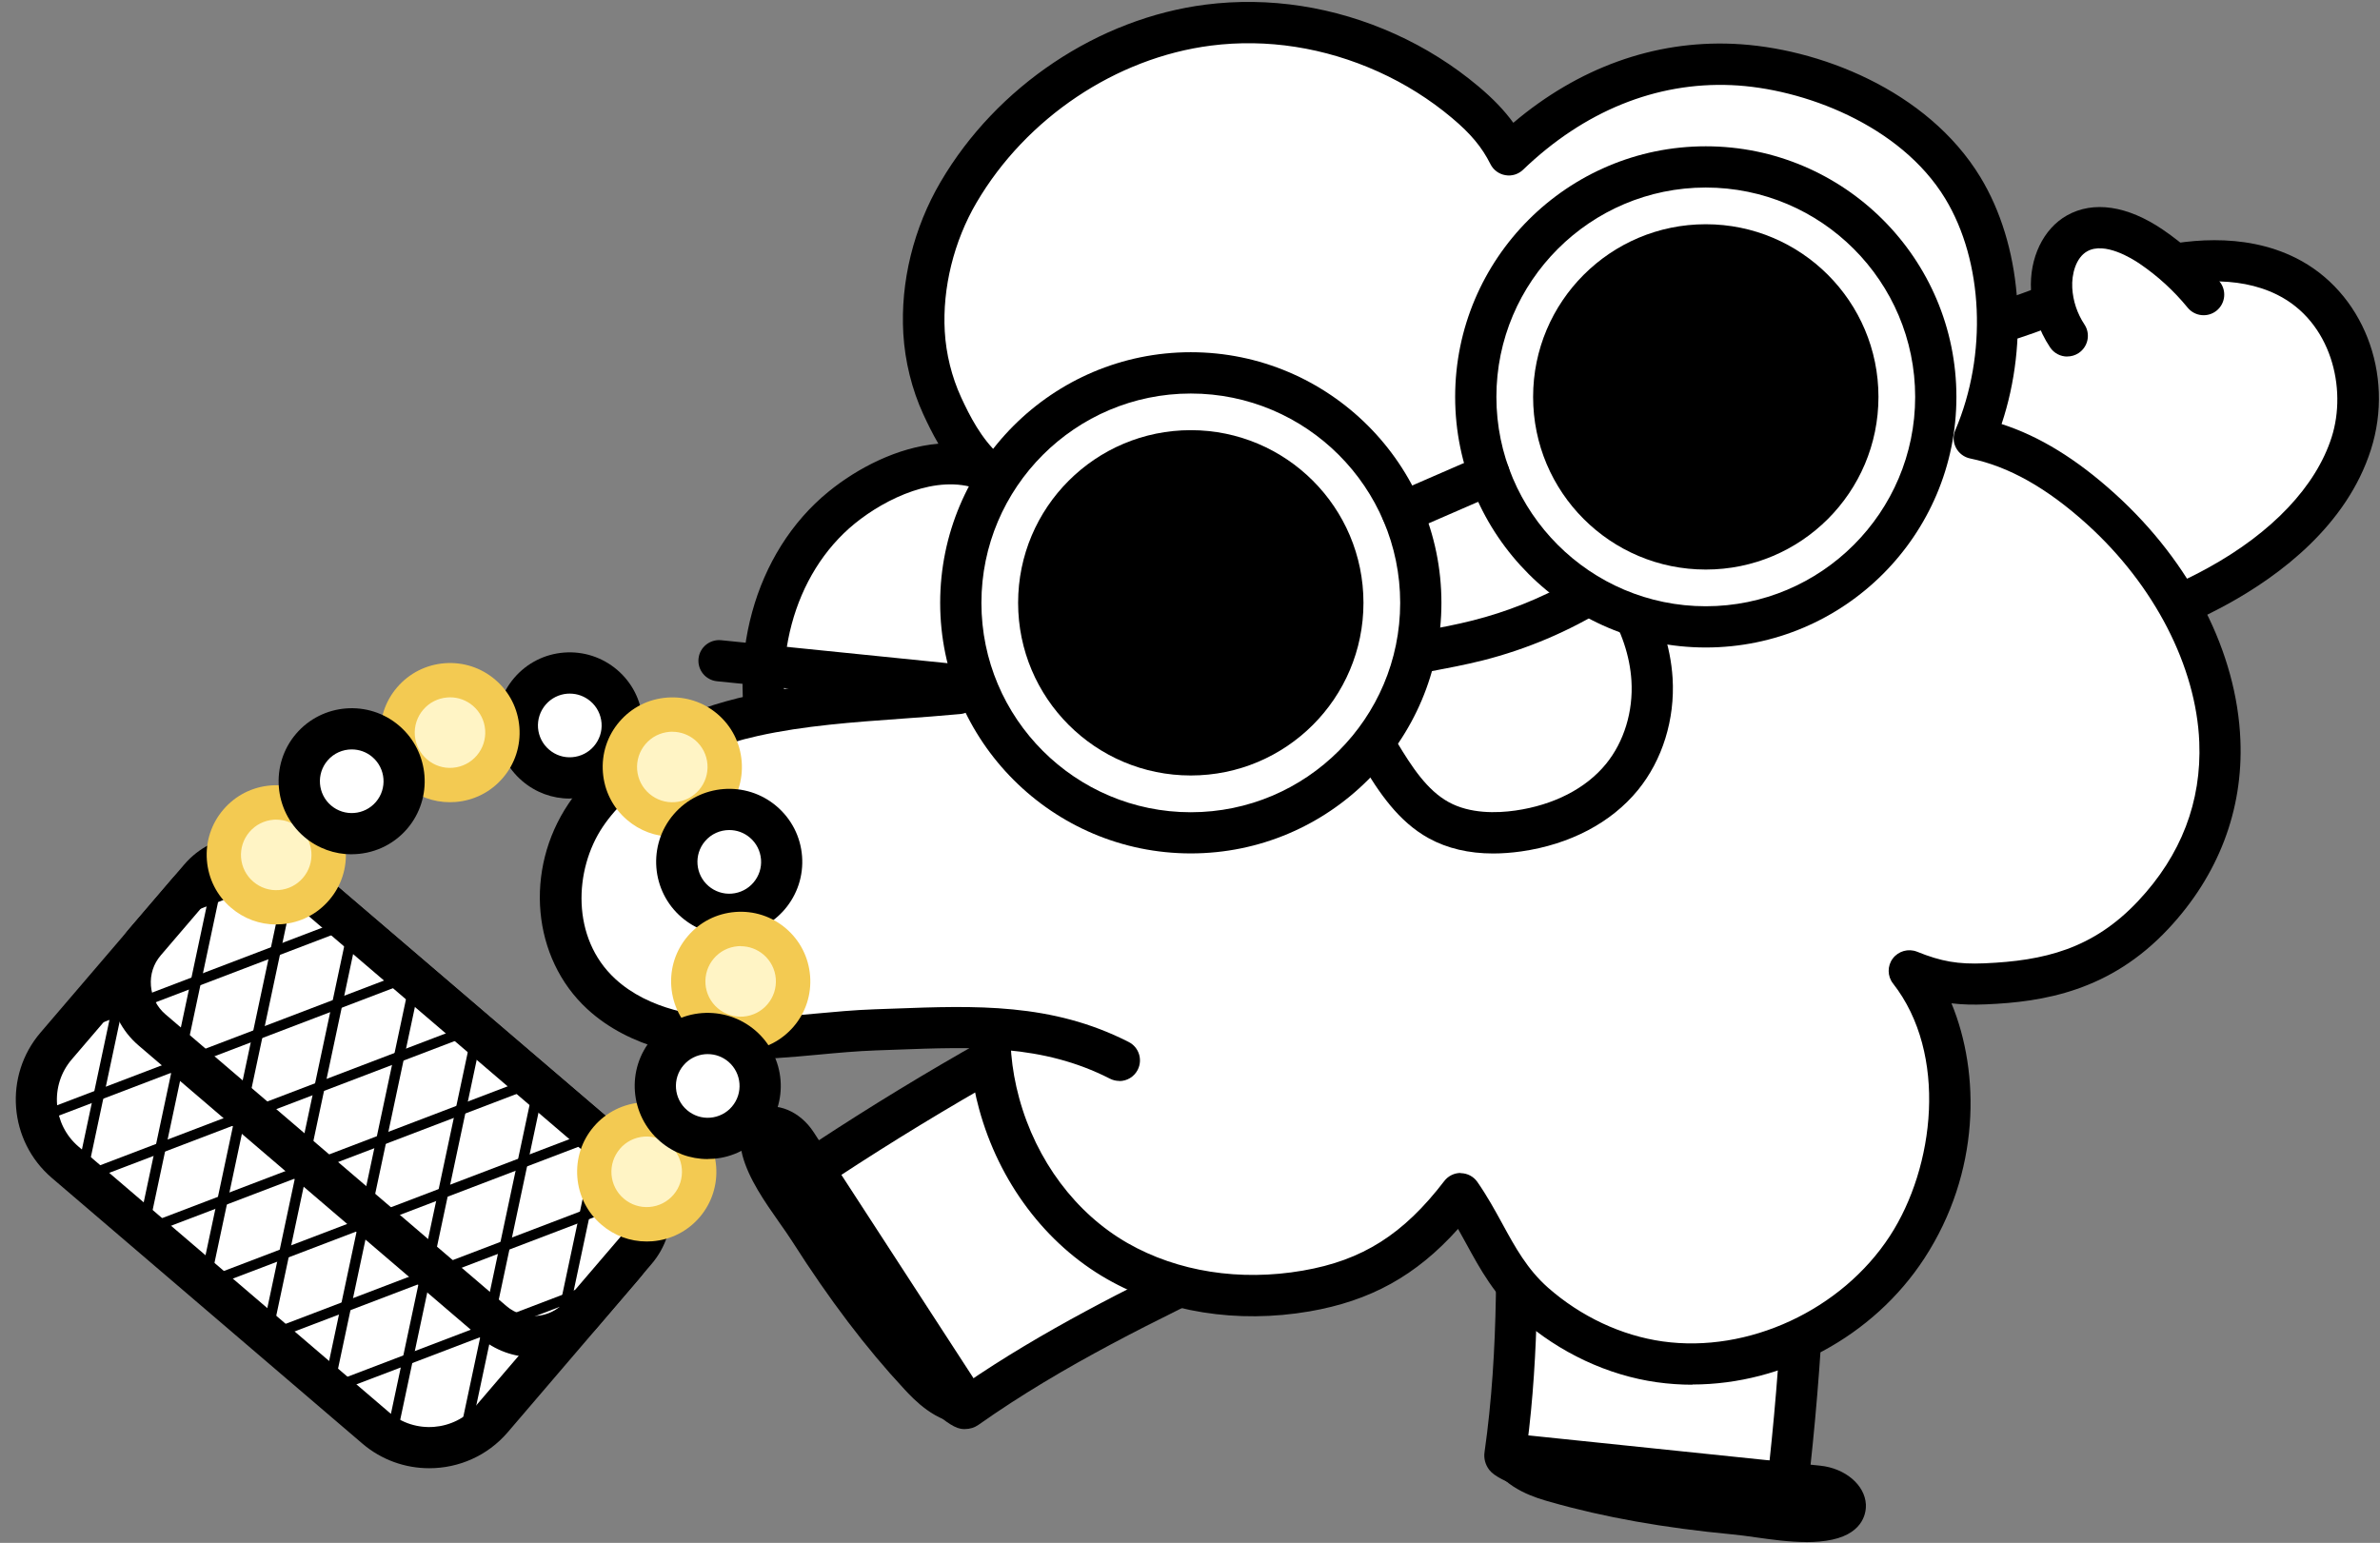
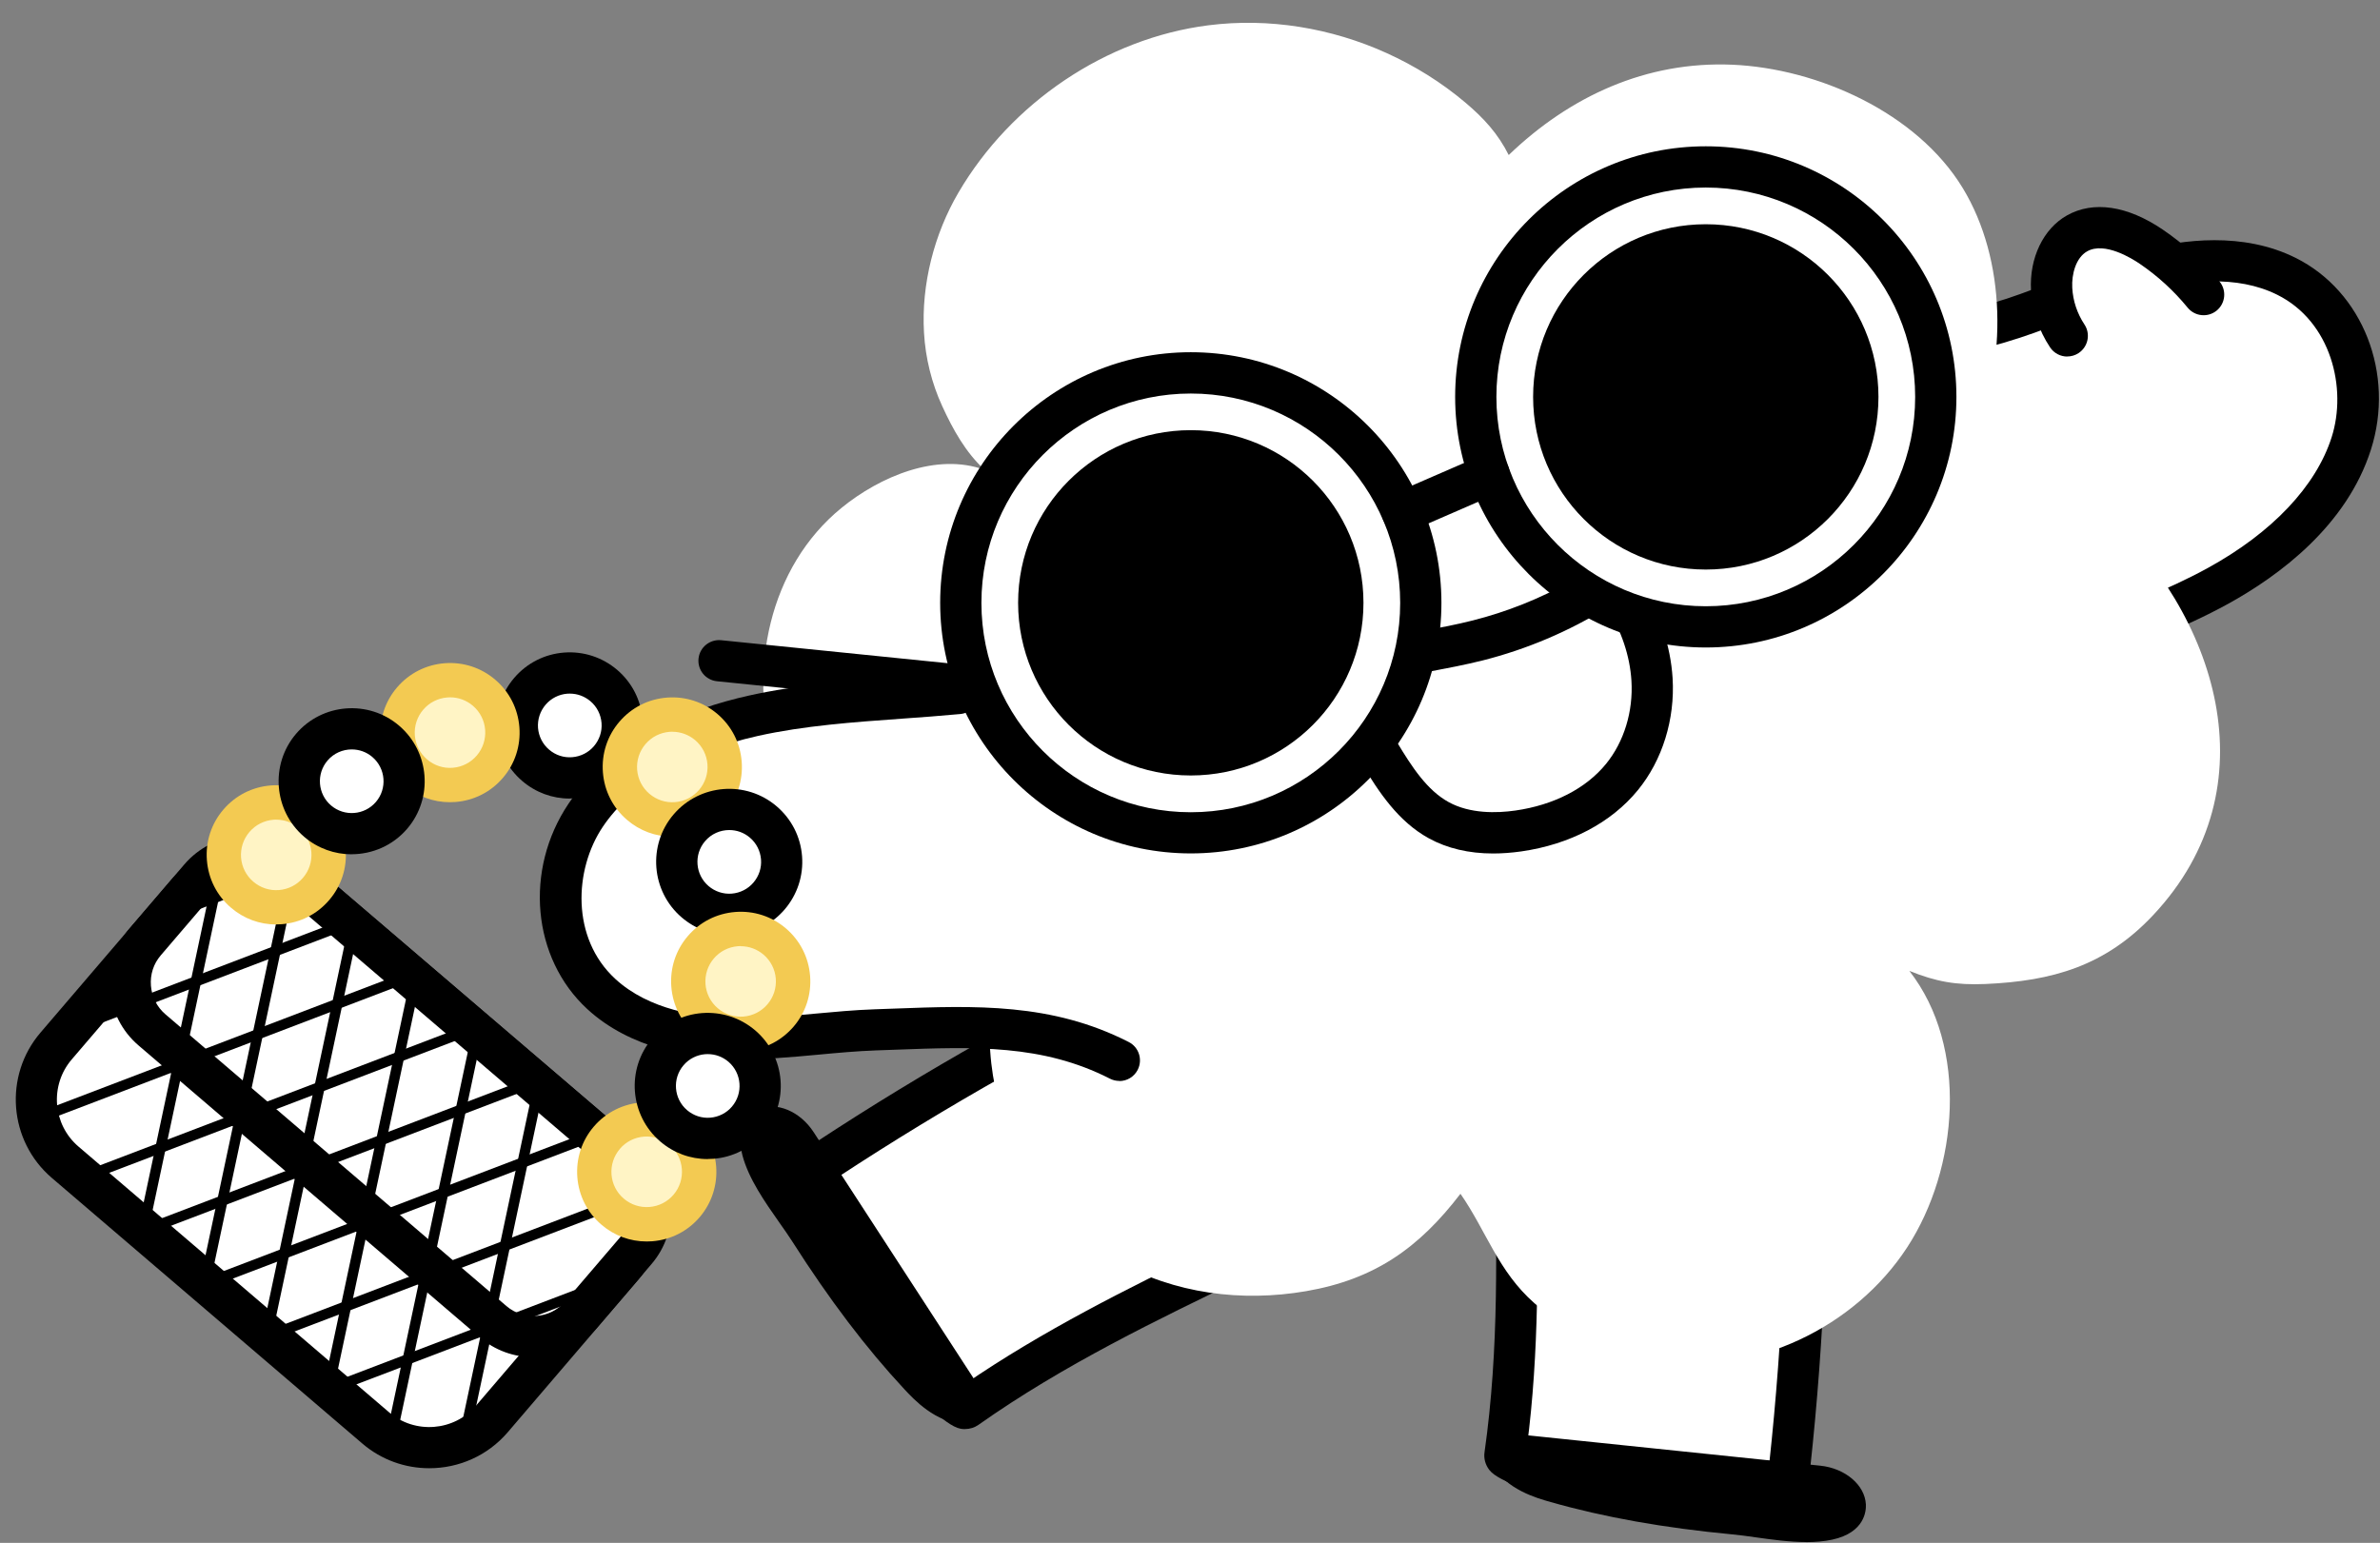
<svg xmlns="http://www.w3.org/2000/svg" width="691" height="448" viewBox="0 0 691 448" fill="none">
  <rect x="0" y="0" width="691" height="448" fill="#808080" stroke="none" />
  <path d="M509.084 97.205C534.051 101.995 560.456 100.338 584.485 92.455C597.558 88.164 609.932 82.077 623.264 78.524C636.595 74.972 651.624 74.174 663.818 80.261C681.621 89.122 688.346 110.996 682.638 128.818C676.95 146.641 661.343 160.572 643.96 170.131C626.577 179.691 607.177 185.619 588.557 192.983" fill="white" />
  <path d="M588.579 198.971C586.204 198.971 583.949 197.534 583.011 195.179C581.793 192.105 583.31 188.632 586.384 187.415C591.712 185.3 597.161 183.284 602.43 181.348C615.502 176.518 629.014 171.529 641.088 164.883C659.669 154.664 672.402 141.212 676.953 126.982C681.503 112.772 676.833 93.393 661.166 85.59C649.271 79.662 634.842 81.598 624.823 84.272C617.358 86.268 610.273 89.062 602.769 92.016C597.46 94.112 591.972 96.267 586.364 98.103C561.217 106.346 534.114 108.062 507.969 103.053C504.716 102.434 502.6 99.301 503.219 96.047C503.837 92.794 506.971 90.679 510.224 91.297C534.034 95.868 559.74 94.251 582.632 86.727C587.9 84.991 593.229 82.895 598.378 80.879C605.863 77.926 613.606 74.872 621.729 72.717C633.744 69.503 651.267 67.288 666.495 74.872C686.014 84.592 695.414 108.561 688.349 130.615C681.324 152.588 661.905 167.078 646.856 175.36C634.003 182.426 620.053 187.575 606.581 192.564C601.372 194.48 595.983 196.476 590.774 198.532C590.056 198.811 589.297 198.951 588.579 198.951V198.971Z" fill="black" />
  <path d="M519.603 425.833C518.645 434.534 516.829 436.55 508.307 436.71C499.924 436.87 491.482 436.311 483.16 435.213C478.789 434.634 436.338 426.771 436.937 422.54C441.208 392.603 440.569 362.227 439.851 331.99C439.851 332.05 478.37 339.195 481.902 340.093C493.458 343.027 505.952 347.897 516.17 354.164C518.685 355.701 521.219 357.477 522.577 360.091C524.014 362.845 523.934 366.119 523.814 369.212C523.056 388.052 521.658 406.893 519.623 425.633C519.623 425.693 519.623 425.753 519.603 425.813V425.833Z" fill="white" />
  <path d="M505.533 442.717C498.068 442.717 490.285 442.199 482.381 441.141C481.942 441.081 438.015 434.235 432.387 426.811C431.249 425.314 430.75 423.498 431.01 421.702C435.281 391.785 434.562 361.508 433.864 332.23C433.864 332.19 433.864 332.13 433.864 332.09C433.824 328.797 436.438 326.083 439.731 326.023C440.27 326.023 440.809 326.083 441.308 326.203C442.246 326.402 446.996 327.281 452.025 328.239C467.832 331.212 481.084 333.727 483.379 334.306C496.392 337.619 509.165 342.848 519.304 349.055C522.577 351.05 525.87 353.445 527.886 357.317C530.121 361.588 529.921 366.139 529.801 369.452C529.043 388.352 527.626 407.472 525.57 426.292L525.55 426.492C524.433 436.57 521.259 442.458 508.407 442.697C507.449 442.697 506.491 442.717 505.513 442.717H505.533ZM443.344 419.925C451.726 423.218 478.25 428.527 483.938 429.286C492.281 430.383 500.423 430.862 508.187 430.723C511.68 430.663 512.498 430.244 512.638 430.164C512.697 430.044 513.216 429.146 513.655 425.174L519.603 425.833L513.675 424.995C515.691 406.434 517.088 387.594 517.847 368.973C517.927 366.897 518.026 364.303 517.288 362.866C516.609 361.568 514.773 360.331 513.057 359.273C504.036 353.765 492.161 348.875 480.445 345.901C478.33 345.362 460.487 342.01 449.81 339.994L446.018 339.275C446.597 364.722 446.896 392.743 443.344 419.925Z" fill="black" />
  <path d="M524.39 447.767C519.48 447.767 514.371 447.048 509.681 446.389C507.286 446.05 505.031 445.731 503.015 445.551C483.057 443.655 465.793 440.582 450.206 436.151C446.035 434.973 437.373 432.519 433.122 425.274C431.985 423.318 432.024 420.903 433.242 419.007C434.459 417.111 436.635 416.053 438.89 416.293L528.501 425.593C535.726 426.352 541.414 431.162 541.733 436.81C541.833 438.686 541.434 445.012 531.974 447.068C529.559 447.587 527.004 447.787 524.41 447.787L524.39 447.767Z" fill="black" />
  <path d="M240.052 336.781C232.747 341.61 231.769 344.125 235.501 351.789C239.194 359.333 243.505 366.578 248.275 373.483C250.789 377.116 277.114 411.324 280.606 408.869C305.314 391.425 332.657 378.173 359.899 365.061C359.84 365.081 335.95 334.046 333.535 331.312C325.672 322.371 315.633 313.45 305.414 307.203C302.899 305.666 300.165 304.229 297.211 304.189C294.098 304.169 291.224 305.726 288.53 307.243C272.084 316.503 255.978 326.323 240.212 336.681C240.152 336.721 240.112 336.741 240.052 336.781Z" fill="white" />
  <path d="M280.145 414.976C279.725 414.976 279.286 414.936 278.867 414.856C269.707 413.219 243.582 377.235 243.342 376.876C238.233 369.471 233.782 361.907 230.11 354.403C224.462 342.848 228.274 337.359 236.736 331.771C236.776 331.751 236.816 331.711 236.816 331.711C252.702 321.273 269.088 311.294 285.573 302.014C288.447 300.397 292.359 298.182 297.129 298.182H297.248C301.639 298.222 305.411 300.157 308.525 302.073C318.663 308.28 329.141 317.242 338.023 327.32C339.599 329.097 347.882 339.794 357.741 352.507C360.855 356.519 363.808 360.331 364.407 361.089C364.766 361.488 365.066 361.947 365.305 362.446C366.722 365.42 365.485 368.992 362.511 370.429C336.107 383.143 308.784 396.295 284.076 413.738C282.939 414.537 281.582 414.956 280.184 414.956L280.145 414.976ZM240.049 336.78L243.342 341.77C240.009 343.965 239.43 344.843 239.331 345.043C239.331 345.103 239.33 346.021 240.887 349.154C244.28 356.12 248.431 363.165 253.201 370.09C256.454 374.82 273.279 396.016 280.005 401.983C302.617 386.436 327.684 373.962 350.596 362.885L348.261 359.872C342.034 351.849 330.479 336.9 329.022 335.264C321.038 326.183 311.279 317.82 302.278 312.312C300.562 311.274 298.626 310.196 297.149 310.176H297.129C295.512 310.176 293.257 311.434 291.461 312.452C275.215 321.612 259.069 331.432 243.482 341.67L240.029 336.76L240.049 336.78Z" fill="black" />
  <path d="M280.287 413.539C280.167 413.539 280.047 413.539 279.927 413.539C271.525 413.04 265.398 406.434 262.464 403.28C251.427 391.405 240.83 377.435 230.052 360.53C228.975 358.834 227.658 356.958 226.26 354.982C222.089 349.035 217.359 342.309 215.543 335.443C213.068 326.083 218.497 322.85 220.233 322.091C225.402 319.796 232.288 322.67 236.239 328.757L285.316 404.298C286.553 406.194 286.613 408.629 285.476 410.565C284.398 412.421 282.422 413.539 280.307 413.539H280.287Z" fill="black" />
  <path d="M224.664 220.186C233.505 250.522 264.859 274.991 295.674 268.145C276.714 301.195 291.723 347.618 324.414 366.258C340.879 375.659 360.558 378.133 379.199 374.92C399.137 371.487 411.989 362.347 424.024 346.64C431.528 357.417 434.921 369.112 445.499 378.413C455.697 387.374 468.391 393.561 481.882 395.457C509.304 399.329 538.443 385.638 553.731 362.187C568.6 339.355 571.593 303.99 554.35 281.916C562.153 285.069 567.941 286.087 576.383 285.728C595.842 284.89 611.27 280.519 625.16 265.71C660.107 228.449 643.422 178.135 610.052 147.898C599.494 138.319 587.16 130.136 573.19 127.302C582.71 104.969 582.59 75.531 569.837 54.575C556.525 32.701 527.726 19.848 502.938 18.79C478.03 17.733 455.857 27.891 438.035 45.015C434.921 38.828 430.87 34.358 425.381 29.727C418.496 23.919 410.772 19.11 402.569 15.398C386.483 8.113 368.401 5.099 350.778 7.354C321.041 11.166 293.579 29.847 278.311 55.852C271.226 67.927 267.454 82.576 268.272 96.606C268.691 103.951 270.487 111.216 273.541 117.882C276.655 124.687 280.347 131.353 285.875 136.443C271.944 131.313 255.379 138.458 244.363 147.439C223.147 164.703 217.24 194.8 224.664 220.206V220.186Z" fill="white" />
-   <path d="M491.362 402.083C487.929 402.083 484.477 401.843 481.044 401.364C466.834 399.369 452.803 392.802 441.547 382.883C433.923 376.177 429.732 368.514 425.68 361.089C424.882 359.652 424.124 358.235 423.325 356.838C411.151 370.45 397.859 377.734 380.196 380.788C359.22 384.4 338.344 381.067 321.42 371.408C303.578 361.229 290.046 343.227 284.258 321.992C279.848 305.806 280.406 289.58 285.715 275.25C254.8 275.669 227.099 249.943 218.896 221.823C210.234 192.125 218.936 160.352 240.57 142.749C248.933 135.943 260.568 129.856 272.443 128.838C270.707 125.885 269.29 122.951 268.072 120.316C264.739 113.052 262.744 104.949 262.265 96.906C261.386 81.857 265.238 66.17 273.122 52.759C289.387 25.037 318.845 5.339 350 1.347C368.441 -1.008 387.461 1.926 405.024 9.869C413.825 13.841 421.968 18.97 429.233 25.077C433.484 28.649 436.737 32.022 439.372 35.655C458.292 19.648 480.225 11.745 503.177 12.723C527.825 13.781 559.578 26.135 574.946 51.382C586.901 71.04 589.156 99.081 581.133 123.13C592.13 126.663 602.967 133.329 614.064 143.388C636.177 163.426 649.449 189.491 650.467 214.917C651.305 235.274 644.06 254.234 629.511 269.742C612.607 287.784 593.287 290.937 576.622 291.636C572.97 291.795 569.717 291.715 566.584 291.336C574.966 311.613 574.966 340.433 558.72 365.38C543.911 388.112 517.766 402.023 491.342 402.023L491.362 402.083ZM424.024 340.652C424.024 340.652 424.104 340.652 424.164 340.652C426.08 340.692 427.856 341.65 428.934 343.207C431.768 347.278 434.023 351.39 436.198 355.361C439.91 362.167 443.423 368.573 449.45 373.902C458.97 382.285 470.785 387.833 482.72 389.509C507.548 393.002 534.691 380.429 548.701 358.894C561.714 338.916 565.606 306.025 549.619 285.588C547.943 283.453 547.923 280.459 549.559 278.304C551.196 276.148 554.07 275.35 556.585 276.348C563.63 279.202 568.559 280.04 576.143 279.721C593.447 278.982 607.657 275.609 620.809 261.599C633.283 248.307 639.231 232.78 638.532 215.456C637.634 193.542 625.5 169.952 606.04 152.309C594.325 141.691 583.189 135.425 572.012 133.129C570.256 132.77 568.739 131.633 567.901 130.036C567.063 128.439 566.983 126.563 567.701 124.907C577.061 102.973 575.864 75.93 564.747 57.628C551.755 36.273 523.474 25.596 502.698 24.718C480.824 23.78 459.888 32.282 442.206 49.286C440.828 50.603 438.932 51.202 437.056 50.863C435.18 50.543 433.564 49.346 432.726 47.65C430.251 42.72 427.018 38.828 421.569 34.258C415.143 28.849 407.938 24.319 400.154 20.806C384.607 13.781 367.802 11.166 351.576 13.242C324.015 16.774 297.949 34.238 283.52 58.826C276.934 70.042 273.581 83.674 274.299 96.207C274.678 102.793 276.315 109.399 279.029 115.327C281.604 120.935 284.917 127.302 289.986 131.972C292.082 133.908 292.521 137.061 291.044 139.496C289.547 141.931 286.553 142.989 283.859 141.991C272.004 137.62 257.235 144.665 248.194 152.01C230.252 166.619 223.127 193.323 230.452 218.45C239.952 251.021 271.186 267.387 294.417 262.237C296.732 261.719 299.127 262.617 300.544 264.533C301.941 266.449 302.101 269.003 300.923 271.059C293.04 284.81 291.244 301.774 295.894 318.818C300.843 337 312.339 352.368 327.427 360.989C341.957 369.272 359.999 372.106 378.24 368.953C395.544 365.979 407.459 358.435 419.334 342.928C420.471 341.451 422.228 340.592 424.084 340.592L424.024 340.652Z" fill="black" />
  <path d="M600.174 97.544C597.499 93.513 595.903 88.763 595.643 83.913C595.304 77.686 597.579 70.841 603.028 67.767C609.734 63.995 618.216 67.288 624.582 71.639C630.27 75.531 635.419 80.221 639.79 85.55" fill="white" />
  <path d="M600.196 103.532C598.26 103.532 596.364 102.594 595.206 100.857C591.913 95.908 590.017 90.18 589.678 84.252C589.159 74.932 593.25 66.41 600.096 62.558C607.78 58.227 617.679 59.704 627.957 66.689C634.144 70.9 639.673 75.97 644.423 81.758C646.518 84.312 646.139 88.084 643.584 90.18C641.03 92.275 637.258 91.896 635.162 89.342C631.151 84.432 626.46 80.141 621.211 76.569C618.916 75.012 611.033 70.122 605.984 72.976C602.691 74.832 601.433 79.642 601.653 83.574C601.852 87.366 603.09 91.038 605.185 94.211C607.021 96.966 606.263 100.678 603.509 102.514C602.491 103.192 601.333 103.512 600.196 103.512V103.532Z" fill="black" />
  <path d="M484.04 155.383C468.772 170.092 449.633 180.729 429.096 185.938C419.257 188.433 409.158 189.69 399.319 192.165C397.363 192.664 395.227 193.323 394.13 195.019C393.431 196.097 393.252 197.414 393.232 198.691C393.072 205.856 396.764 212.462 400.456 218.589C404.987 226.154 410.016 233.937 417.74 238.188C424.665 241.98 433.008 242.419 440.831 241.302C452.287 239.665 463.603 234.596 470.908 225.635C477.314 217.791 480.248 207.393 479.65 197.294C479.031 187.196 475.019 177.436 468.932 169.353" fill="white" />
  <path d="M433.508 247.828C426.462 247.828 420.196 246.351 414.867 243.437C405.946 238.547 400.317 230.005 395.328 221.683C391.137 214.698 387.065 207.173 387.245 198.572C387.285 196.815 387.524 194.201 389.101 191.766C391.596 187.954 395.827 186.876 397.863 186.377C402.912 185.12 408.021 184.142 412.971 183.224C418.06 182.266 422.85 181.368 427.64 180.15C447.259 175.181 465.321 165.142 479.89 151.092C482.265 148.796 486.057 148.856 488.352 151.251C490.647 153.626 490.567 157.418 488.192 159.713C484.48 163.286 480.568 166.639 476.457 169.732C481.886 178.194 485.039 187.515 485.618 196.935C486.336 208.87 482.664 220.705 475.539 229.427C467.795 238.907 455.781 245.213 441.67 247.229C438.836 247.628 436.122 247.828 433.508 247.828ZM399.22 198.412C399.22 198.512 399.22 198.651 399.22 198.811C399.1 204.22 402.174 209.788 405.586 215.496C409.917 222.701 414.328 229.466 420.615 232.919C426.842 236.332 434.585 236.132 439.994 235.354C451.11 233.757 460.451 228.968 466.279 221.823C471.507 215.416 474.222 206.595 473.663 197.634C473.224 190.489 470.749 183.104 466.578 176.478C455.461 183.344 443.307 188.513 430.574 191.746C425.425 193.043 420.216 194.021 415.186 194.979C410.197 195.917 405.487 196.795 400.776 197.973C399.998 198.172 399.519 198.312 399.24 198.432L399.22 198.412Z" fill="black" />
  <path d="M324.955 307.881C302.302 296.306 279.391 298.162 254.124 299.02C240.373 299.499 226.801 301.874 213.01 301.575C199.219 301.275 184.57 297.822 174.551 288.582C159.922 275.09 159.583 252.218 170.021 236.691C180.459 221.164 199.339 212.143 218.698 207.812C238.058 203.481 258.335 203.202 278.273 201.326" fill="white" />
  <path d="M324.954 313.869C324.036 313.869 323.098 313.649 322.239 313.21C302.661 303.211 282.882 303.949 259.951 304.808L254.342 305.007C248.794 305.207 243.106 305.726 237.598 306.245C229.575 306.983 221.292 307.761 212.89 307.562C200.456 307.282 183.013 304.528 170.499 292.993C154.473 278.224 152.138 252.578 165.07 233.358C177.943 214.218 200.636 205.716 217.4 201.984C231.71 198.791 246.539 197.733 260.869 196.715C266.417 196.316 272.145 195.917 277.713 195.398C281.026 195.099 283.92 197.514 284.239 200.807C284.559 204.1 282.124 207.014 278.831 207.333C273.123 207.872 267.315 208.291 261.727 208.69C247.836 209.688 233.466 210.706 220.015 213.7C199.318 218.33 183.332 227.69 175.01 240.084C166.687 252.478 165.749 272.376 178.622 284.231C188.381 293.232 202.791 295.407 213.169 295.627C220.893 295.807 228.477 295.088 236.5 294.35C242.188 293.831 248.056 293.272 253.943 293.072L259.532 292.873C283.102 291.995 305.375 291.156 327.708 302.572C330.662 304.069 331.819 307.682 330.322 310.635C329.265 312.711 327.169 313.909 324.994 313.909L324.954 313.869Z" fill="black" />
  <path d="M345.731 241.82C382.613 241.82 412.511 211.922 412.511 175.041C412.511 138.16 382.613 108.262 345.731 108.262C308.85 108.262 278.952 138.16 278.952 175.041C278.952 211.922 308.85 241.82 345.731 241.82Z" fill="white" />
  <path d="M345.732 247.808C305.616 247.808 272.965 215.177 272.965 175.041C272.965 134.906 305.596 102.274 345.732 102.274C385.867 102.274 418.498 134.906 418.498 175.041C418.498 215.177 385.867 247.808 345.732 247.808ZM345.732 114.269C312.222 114.269 284.94 141.532 284.94 175.061C284.94 208.59 312.202 235.853 345.732 235.853C379.261 235.853 406.524 208.59 406.524 175.061C406.524 141.532 379.261 114.269 345.732 114.269Z" fill="black" />
  <path d="M345.729 225.176C373.418 225.176 395.864 202.73 395.864 175.041C395.864 147.353 373.418 124.907 345.729 124.907C318.041 124.907 295.595 147.353 295.595 175.041C295.595 202.73 318.041 225.176 345.729 225.176Z" fill="black" />
  <path d="M495.251 182.026C532.132 182.026 562.03 152.128 562.03 115.247C562.03 78.366 532.132 48.468 495.251 48.468C458.37 48.468 428.472 78.366 428.472 115.247C428.472 152.128 458.37 182.026 495.251 182.026Z" fill="white" />
  <path d="M495.25 188.014C455.135 188.014 422.483 155.383 422.483 115.247C422.483 75.112 455.115 42.48 495.25 42.48C535.386 42.48 568.017 75.112 568.017 115.247C568.017 155.383 535.386 188.014 495.25 188.014ZM495.25 54.455C461.741 54.455 434.458 81.718 434.458 115.247C434.458 148.777 461.721 176.039 495.25 176.039C528.78 176.039 556.042 148.777 556.042 115.247C556.042 81.718 528.78 54.455 495.25 54.455Z" fill="black" />
  <path d="M495.252 165.382C522.94 165.382 545.386 142.936 545.386 115.247C545.386 87.559 522.94 65.113 495.252 65.113C467.563 65.113 445.117 87.559 445.117 115.247C445.117 142.936 467.563 165.382 495.252 165.382Z" fill="black" />
  <path d="M407.137 154.744C404.822 154.744 402.627 153.407 401.649 151.152C400.332 148.118 401.729 144.585 404.742 143.268L429.989 132.291C433.023 130.974 436.555 132.371 437.872 135.385C439.19 138.418 437.793 141.951 434.779 143.268L409.532 154.245C408.754 154.584 407.936 154.744 407.137 154.744Z" fill="black" />
  <path d="M278.966 204.978C278.766 204.978 278.567 204.978 278.347 204.938L208.155 197.813C204.862 197.474 202.467 194.54 202.806 191.247C203.146 187.954 206.08 185.579 209.373 185.898L279.565 193.023C282.858 193.363 285.253 196.296 284.913 199.59C284.594 202.683 282 204.978 278.966 204.978Z" fill="black" />
  <path d="M178.104 333.882L87.977 256.743C77.928 248.142 62.81 249.316 54.209 259.365L16.263 303.7C7.662 313.749 8.836 328.868 18.885 337.469L109.011 414.607C119.06 423.208 134.179 422.034 142.779 411.985L180.726 367.65C189.326 357.601 188.153 342.482 178.104 333.882Z" fill="white" />
  <path d="M124.613 426.332C117.727 426.332 110.802 423.977 105.174 419.147L15.044 342.03C2.49 331.292 1.033 312.352 11.771 299.818L49.711 255.492C54.9 249.445 62.144 245.752 70.147 245.134C78.131 244.515 85.874 247.03 91.942 252.199L182.072 329.316C188.119 334.505 191.811 341.75 192.43 349.753C193.049 357.736 190.534 365.48 185.365 371.547L147.425 415.874C141.517 422.779 133.115 426.332 124.653 426.332H124.613ZM112.937 410.066C120.462 416.513 131.838 415.634 138.264 408.09L176.204 363.764C179.318 360.131 180.814 355.501 180.435 350.691C180.056 345.881 177.861 341.531 174.228 338.437L84.098 261.32C80.466 258.206 75.816 256.709 71.026 257.088C66.216 257.468 61.865 259.663 58.772 263.295L20.831 307.622C14.385 315.146 15.263 326.522 22.807 332.949L112.937 410.066Z" fill="black" />
  <path d="M182.576 337.67L83.564 252.926C75.969 246.426 64.542 247.313 58.041 254.908L42.143 273.482C35.643 281.078 36.53 292.505 44.125 299.005L143.137 383.749C150.732 390.25 162.159 389.362 168.66 381.767L184.557 363.193C191.058 355.598 190.171 344.171 182.576 337.67Z" fill="white" />
  <path d="M154.867 394.08C149.119 394.08 143.65 392.064 139.26 388.312L40.228 303.57C35.358 299.399 32.405 293.571 31.906 287.125C31.407 280.699 33.422 274.472 37.594 269.602L53.5 251.021C57.671 246.151 63.499 243.198 69.945 242.699C76.372 242.2 82.599 244.215 87.469 248.387L186.5 333.128C191.37 337.299 194.324 343.127 194.822 349.554C195.321 355.98 193.306 362.207 189.134 367.077L173.228 385.658C169.057 390.527 163.229 393.481 156.783 393.98C156.144 394.02 155.505 394.06 154.867 394.06V394.08ZM71.822 254.614C71.502 254.614 71.183 254.614 70.844 254.653C67.61 254.913 64.677 256.39 62.581 258.825L46.675 277.406C44.579 279.84 43.561 282.974 43.821 286.227C44.08 289.46 45.557 292.394 47.992 294.49L147.023 379.231C152.092 383.582 159.756 382.983 164.107 377.894L180.014 359.313C182.109 356.878 183.107 353.745 182.868 350.492C182.608 347.258 181.131 344.325 178.696 342.229L79.665 257.487C77.47 255.611 74.716 254.594 71.822 254.594V254.614Z" fill="black" />
  <mask id="mask0_7836_96979" style="mask-type:luminance" maskUnits="userSpaceOnUse" x="10" y="250" width="177" height="171">
    <path d="M178.104 333.882L87.977 256.743C77.928 248.142 62.81 249.316 54.209 259.365L16.263 303.7C7.662 313.749 8.836 328.868 18.885 337.469L109.011 414.607C119.06 423.208 134.179 422.034 142.779 411.985L180.726 367.65C189.326 357.601 188.153 342.482 178.104 333.882Z" fill="white" />
  </mask>
  <g mask="url(#mask0_7836_96979)">
-     <path d="M24.925 337.18C24.826 337.18 24.726 337.18 24.606 337.14C23.788 336.96 23.289 336.182 23.449 335.364L51.529 203.202C51.709 202.384 52.507 201.885 53.306 202.044C54.124 202.224 54.623 203.002 54.463 203.821L26.382 335.982C26.243 336.681 25.604 337.16 24.925 337.16V337.18Z" fill="black" />
    <path d="M42.863 352.527C42.763 352.527 42.663 352.527 42.544 352.487C41.725 352.308 41.226 351.529 41.386 350.711L69.467 218.55C69.647 217.731 70.425 217.232 71.243 217.392C72.061 217.572 72.56 218.35 72.401 219.168L44.32 351.33C44.18 352.028 43.542 352.507 42.863 352.507V352.527Z" fill="black" />
    <path d="M60.812 367.895C60.712 367.895 60.613 367.895 60.493 367.855C59.675 367.675 59.176 366.897 59.335 366.079L87.416 233.917C87.596 233.099 88.394 232.58 89.192 232.76C90.011 232.939 90.51 233.718 90.35 234.536L62.269 366.698C62.129 367.396 61.491 367.875 60.812 367.875V367.895Z" fill="black" />
    <path d="M78.75 383.243C78.65 383.243 78.55 383.243 78.43 383.203C77.612 383.023 77.113 382.245 77.273 381.427L105.354 249.265C105.533 248.447 106.332 247.928 107.13 248.107C107.948 248.287 108.447 249.065 108.288 249.884L80.207 382.045C80.067 382.744 79.428 383.223 78.75 383.223V383.243Z" fill="black" />
    <path d="M96.694 398.59C96.594 398.59 96.495 398.59 96.375 398.55C95.556 398.371 95.058 397.592 95.217 396.774L123.298 264.613C123.478 263.794 124.276 263.275 125.074 263.455C125.893 263.635 126.391 264.413 126.232 265.231L98.151 397.393C98.011 398.091 97.373 398.57 96.694 398.57V398.59Z" fill="black" />
    <path d="M114.635 413.958C114.536 413.958 114.436 413.958 114.316 413.918C113.498 413.738 112.999 412.96 113.159 412.142L141.239 279.98C141.419 279.162 142.217 278.643 143.016 278.823C143.834 279.002 144.333 279.781 144.173 280.599L116.092 412.761C115.953 413.459 115.314 413.938 114.635 413.938V413.958Z" fill="black" />
    <path d="M132.574 429.306C132.474 429.306 132.374 429.306 132.255 429.266C131.436 429.086 130.937 428.308 131.097 427.489L159.178 295.328C159.358 294.51 160.156 293.991 160.954 294.17C161.772 294.35 162.271 295.128 162.112 295.947L134.031 428.108C133.891 428.807 133.253 429.286 132.574 429.286V429.306Z" fill="black" />
-     <path d="M150.518 444.653C150.418 444.653 150.319 444.653 150.199 444.613C149.381 444.434 148.882 443.655 149.041 442.837L177.122 310.676C177.302 309.857 178.1 309.338 178.898 309.518C179.717 309.698 180.216 310.476 180.056 311.294L151.975 443.456C151.836 444.154 151.197 444.633 150.518 444.633V444.653Z" fill="black" />
    <path d="M101.426 402.662C100.827 402.662 100.248 402.303 100.029 401.704C99.729 400.925 100.128 400.067 100.887 399.768L227.121 351.609C227.899 351.31 228.757 351.709 229.057 352.468C229.356 353.246 228.957 354.104 228.199 354.403L101.964 402.562C101.785 402.622 101.605 402.662 101.426 402.662Z" fill="black" />
    <path d="M83.481 387.294C82.883 387.294 82.304 386.935 82.084 386.336C81.785 385.558 82.184 384.7 82.942 384.4L209.177 336.242C209.955 335.942 210.813 336.342 211.112 337.1C211.412 337.878 211.013 338.736 210.254 339.036L84.02 387.194C83.841 387.254 83.661 387.294 83.481 387.294Z" fill="black" />
    <path d="M65.558 371.947C64.96 371.947 64.381 371.587 64.161 370.989C63.862 370.21 64.261 369.352 65.02 369.053L191.254 320.894C192.032 320.595 192.89 320.994 193.19 321.752C193.489 322.531 193.09 323.389 192.331 323.688L66.097 371.847C65.918 371.907 65.738 371.947 65.558 371.947Z" fill="black" />
    <path d="M47.617 356.599C47.018 356.599 46.44 356.24 46.22 355.641C45.921 354.862 46.32 354.004 47.078 353.705L173.312 305.546C174.091 305.247 174.949 305.646 175.248 306.405C175.548 307.183 175.148 308.041 174.39 308.34L48.156 356.499C47.976 356.559 47.797 356.599 47.617 356.599Z" fill="black" />
    <path d="M29.672 341.231C29.073 341.231 28.494 340.872 28.275 340.273C27.975 339.495 28.375 338.637 29.133 338.337L155.367 290.179C156.145 289.879 157.003 290.278 157.303 291.037C157.602 291.815 157.203 292.673 156.445 292.973L30.211 341.131C30.031 341.191 29.851 341.231 29.672 341.231Z" fill="black" />
    <path d="M11.734 325.884C11.136 325.884 10.557 325.524 10.337 324.926C10.038 324.147 10.437 323.289 11.195 322.99L137.429 274.831C138.208 274.532 139.066 274.931 139.365 275.689C139.665 276.468 139.266 277.326 138.507 277.625L12.273 325.784C12.094 325.844 11.914 325.884 11.734 325.884Z" fill="black" />
    <path d="M-6.215 310.536C-6.814 310.536 -7.393 310.177 -7.612 309.578C-7.911 308.8 -7.512 307.941 -6.754 307.642L119.48 259.483C120.259 259.184 121.117 259.583 121.416 260.342C121.716 261.12 121.316 261.978 120.558 262.278L-5.676 310.436C-5.856 310.496 -6.035 310.536 -6.215 310.536Z" fill="black" />
    <path d="M-24.152 295.188C-24.751 295.188 -25.33 294.829 -25.55 294.23C-25.849 293.452 -25.45 292.593 -24.691 292.294L101.543 244.136C102.321 243.836 103.179 244.235 103.479 244.994C103.778 245.772 103.379 246.63 102.62 246.93L-23.614 295.088C-23.793 295.148 -23.973 295.188 -24.152 295.188Z" fill="black" />
  </g>
  <path d="M80.232 263.455C88.642 263.455 95.46 256.637 95.46 248.227C95.46 239.817 88.642 232.999 80.232 232.999C71.822 232.999 65.004 239.817 65.004 248.227C65.004 256.637 71.822 263.455 80.232 263.455Z" fill="#FFF4C5" />
  <path d="M80.185 268.444C75.375 268.444 70.765 266.748 67.073 263.575C62.961 260.062 60.487 255.172 60.068 249.784C59.648 244.395 61.345 239.166 64.857 235.075C68.37 230.963 73.26 228.489 78.648 228.069C84.037 227.65 89.266 229.347 93.357 232.859C97.469 236.372 99.944 241.262 100.363 246.65C100.782 252.039 99.085 257.268 95.573 261.359C92.06 265.471 87.17 267.945 81.782 268.365C81.243 268.404 80.704 268.424 80.185 268.424V268.444ZM80.225 237.988C79.966 237.988 79.686 237.989 79.407 238.028C76.672 238.248 74.198 239.505 72.421 241.581C70.645 243.657 69.787 246.311 69.987 249.025C70.206 251.76 71.463 254.234 73.539 256.011C75.615 257.787 78.269 258.665 80.983 258.445C83.718 258.226 86.192 256.969 87.969 254.893C89.745 252.817 90.603 250.163 90.404 247.449C90.184 244.714 88.927 242.24 86.851 240.463C84.975 238.867 82.64 238.008 80.205 238.008L80.225 237.988Z" fill="#F3CA52" />
  <path d="M165.425 225.874C173.835 225.874 180.653 219.056 180.653 210.646C180.653 202.236 173.835 195.418 165.425 195.418C157.015 195.418 150.197 202.236 150.197 210.646C150.197 219.056 157.015 225.874 165.425 225.874Z" fill="white" />
  <path d="M165.387 231.882C160.338 231.882 155.508 230.105 151.616 226.772C147.305 223.08 144.691 217.951 144.252 212.303C143.812 206.655 145.609 201.166 149.281 196.855C152.973 192.544 158.102 189.93 163.75 189.491C169.399 189.052 174.887 190.848 179.198 194.52C183.509 198.212 186.123 203.342 186.562 208.99C187.002 214.638 185.205 220.126 181.533 224.437C177.841 228.748 172.712 231.363 167.064 231.802C166.505 231.842 165.946 231.862 165.387 231.862V231.882ZM165.447 201.406C165.207 201.406 164.968 201.406 164.708 201.426C162.254 201.625 159.998 202.763 158.402 204.639C156.805 206.515 156.027 208.91 156.206 211.365C156.406 213.82 157.544 216.075 159.42 217.671C161.296 219.288 163.691 220.066 166.145 219.867C168.6 219.667 170.856 218.53 172.452 216.654C174.049 214.778 174.847 212.383 174.648 209.928C174.448 207.473 173.31 205.218 171.434 203.621C169.738 202.184 167.642 201.406 165.427 201.406H165.447Z" fill="black" />
  <path d="M195.208 237.949C203.619 237.949 210.436 231.131 210.436 222.721C210.436 214.31 203.619 207.493 195.208 207.493C186.798 207.493 179.98 214.31 179.98 222.721C179.98 231.131 186.798 237.949 195.208 237.949Z" fill="#FFF4C5" />
  <path d="M195.162 242.938C190.352 242.938 185.741 241.242 182.049 238.068C177.938 234.556 175.463 229.666 175.044 224.277C174.625 218.889 176.321 213.66 179.834 209.568C183.347 205.457 188.236 202.982 193.625 202.563C198.994 202.144 204.243 203.84 208.334 207.353C212.445 210.866 214.92 215.755 215.339 221.144C215.758 226.533 214.062 231.762 210.549 235.853C207.037 239.964 202.127 242.439 196.758 242.858C196.219 242.898 195.681 242.918 195.162 242.918V242.938ZM195.222 212.462C194.962 212.462 194.683 212.462 194.403 212.502C191.669 212.722 189.194 213.979 187.418 216.055C185.642 218.13 184.784 220.785 184.983 223.499C185.203 226.233 186.46 228.708 188.536 230.484C190.611 232.261 193.266 233.139 195.98 232.919C198.714 232.7 201.189 231.442 202.965 229.367C204.741 227.291 205.6 224.637 205.4 221.922C205.181 219.188 203.923 216.713 201.848 214.937C199.972 213.34 197.636 212.482 195.202 212.482L195.222 212.462Z" fill="#F3CA52" />
  <path d="M130.662 227.95C139.073 227.95 145.89 221.132 145.89 212.722C145.89 204.312 139.073 197.494 130.662 197.494C122.252 197.494 115.435 204.312 115.435 212.722C115.435 221.132 122.252 227.95 130.662 227.95Z" fill="#FFF4C5" />
  <path d="M130.62 232.939C125.81 232.939 121.199 231.243 117.507 228.09C113.396 224.577 110.921 219.667 110.502 214.299C110.083 208.91 111.779 203.681 115.292 199.59C118.805 195.498 123.694 193.003 129.083 192.584C134.452 192.165 139.701 193.862 143.792 197.374C147.903 200.887 150.378 205.777 150.797 211.165C151.216 216.554 149.52 221.783 146.007 225.874C142.495 229.986 137.605 232.46 132.216 232.879C131.677 232.919 131.139 232.939 130.62 232.939ZM130.68 202.483C130.42 202.483 130.141 202.483 129.861 202.523C127.127 202.743 124.652 204 122.876 206.076C121.1 208.152 120.241 210.806 120.441 213.52C120.661 216.254 121.918 218.729 123.994 220.506C126.069 222.282 128.724 223.16 131.438 222.94C134.172 222.721 136.647 221.463 138.423 219.388C140.199 217.312 141.058 214.658 140.858 211.924C140.639 209.189 139.381 206.715 137.306 204.938C135.43 203.342 133.094 202.483 130.66 202.483H130.68Z" fill="#F3CA52" />
  <path d="M102.122 242.1C110.533 242.1 117.35 235.282 117.35 226.872C117.35 218.462 110.533 211.644 102.122 211.644C93.712 211.644 86.894 218.462 86.894 226.872C86.894 235.282 93.712 242.1 102.122 242.1Z" fill="white" />
  <path d="M102.097 248.067C97.208 248.067 92.298 246.391 88.306 242.978C79.425 235.374 78.367 221.942 85.971 213.061C93.575 204.18 107.007 203.122 115.888 210.726C124.77 218.33 125.827 231.762 118.223 240.643C114.032 245.533 108.085 248.047 102.077 248.047L102.097 248.067ZM102.117 217.612C99.503 217.612 96.908 218.709 95.092 220.845C91.779 224.717 92.238 230.564 96.11 233.877C99.982 237.19 105.83 236.731 109.143 232.859C112.456 228.988 111.997 223.14 108.125 219.827C106.388 218.33 104.253 217.612 102.117 217.612Z" fill="black" />
  <path d="M187.76 355.481C196.17 355.481 202.988 348.663 202.988 340.253C202.988 331.843 196.17 325.025 187.76 325.025C179.35 325.025 172.532 331.843 172.532 340.253C172.532 348.663 179.35 355.481 187.76 355.481Z" fill="#FFF4C5" />
  <path d="M187.74 360.491C182.93 360.491 178.32 358.794 174.627 355.621C170.516 352.108 168.041 347.218 167.622 341.83C167.203 336.441 168.899 331.212 172.412 327.121C179.657 318.659 192.45 317.661 200.932 324.905C209.394 332.15 210.392 344.943 203.147 353.425C199.635 357.537 194.745 360.012 189.356 360.431C188.818 360.471 188.279 360.491 187.76 360.491H187.74ZM179.976 333.607C178.2 335.683 177.342 338.337 177.541 341.051C177.761 343.786 179.018 346.26 181.094 348.037C183.169 349.813 185.824 350.691 188.558 350.472C191.292 350.252 193.767 348.995 195.543 346.919C199.216 342.628 198.717 336.142 194.426 332.47C190.135 328.797 183.648 329.296 179.976 333.587V333.607Z" fill="#F3CA52" />
  <path d="M211.727 265.491C220.137 265.491 226.955 258.673 226.955 250.263C226.955 241.853 220.137 235.035 211.727 235.035C203.317 235.035 196.499 241.853 196.499 250.263C196.499 258.673 203.317 265.491 211.727 265.491Z" fill="white" />
  <path d="M211.69 271.498C206.64 271.498 201.811 269.722 197.919 266.389C189.037 258.785 187.98 245.353 195.584 236.472C203.188 227.59 216.619 226.533 225.501 234.137C229.812 237.829 232.426 242.958 232.865 248.606C233.304 254.254 231.508 259.743 227.836 264.054C224.144 268.365 219.014 270.979 213.366 271.418C212.807 271.458 212.249 271.478 211.69 271.478V271.498ZM211.73 241.022C209.115 241.022 206.521 242.12 204.704 244.255C201.391 248.127 201.85 253.975 205.722 257.288C207.598 258.885 209.993 259.683 212.448 259.483C214.903 259.284 217.158 258.146 218.755 256.27C220.352 254.394 221.15 251.999 220.95 249.544C220.751 247.089 219.613 244.834 217.737 243.238C216.001 241.741 213.865 241.022 211.73 241.022Z" fill="black" />
  <path d="M215.042 300.178C223.453 300.178 230.27 293.36 230.27 284.95C230.27 276.539 223.453 269.722 215.042 269.722C206.632 269.722 199.814 276.539 199.814 284.95C199.814 293.36 206.632 300.178 215.042 300.178Z" fill="#FFF4C5" />
  <path d="M215.026 305.167C210.216 305.167 205.606 303.471 201.914 300.317C197.802 296.805 195.327 291.915 194.908 286.526C194.489 281.138 196.186 275.909 199.698 271.817C203.211 267.706 208.1 265.231 213.489 264.812C218.858 264.393 224.107 266.089 228.198 269.602C232.309 273.115 234.784 278.024 235.203 283.393C235.623 288.782 233.926 294.011 230.413 298.102C226.901 302.193 222.011 304.688 216.623 305.107C216.084 305.147 215.545 305.167 215.026 305.167ZM215.066 274.711C214.806 274.711 214.527 274.711 214.248 274.751C211.513 274.971 209.038 276.228 207.262 278.304C205.486 280.379 204.628 283.034 204.827 285.768C205.047 288.502 206.304 290.977 208.38 292.753C210.456 294.529 213.11 295.388 215.824 295.188C218.558 294.969 221.033 293.711 222.809 291.636C224.586 289.56 225.444 286.906 225.244 284.191C225.025 281.457 223.767 278.982 221.692 277.206C219.816 275.609 217.481 274.751 215.046 274.751L215.066 274.711Z" fill="#F3CA52" />
  <path d="M205.482 330.553C213.892 330.553 220.71 323.736 220.71 315.326C220.71 306.915 213.892 300.098 205.482 300.098C197.072 300.098 190.254 306.915 190.254 315.326C190.254 323.736 197.072 330.553 205.482 330.553Z" fill="white" />
  <path d="M205.462 336.561C200.413 336.561 195.583 334.785 191.691 331.452C182.81 323.848 181.752 310.416 189.356 301.535C193.048 297.224 198.178 294.609 203.826 294.17C209.494 293.751 214.962 295.527 219.273 299.2C228.154 306.804 229.212 320.235 221.608 329.117C217.916 333.427 212.787 336.042 207.139 336.481C206.58 336.521 206.021 336.541 205.462 336.541V336.561ZM205.502 306.085C205.263 306.085 205.023 306.085 204.764 306.105C202.309 306.305 200.054 307.442 198.457 309.318C195.144 313.19 195.603 319.038 199.475 322.351C201.351 323.947 203.746 324.746 206.201 324.546C208.655 324.347 210.911 323.209 212.507 321.333C215.82 317.461 215.361 311.613 211.49 308.3C209.793 306.863 207.698 306.085 205.502 306.085Z" fill="black" />
</svg>